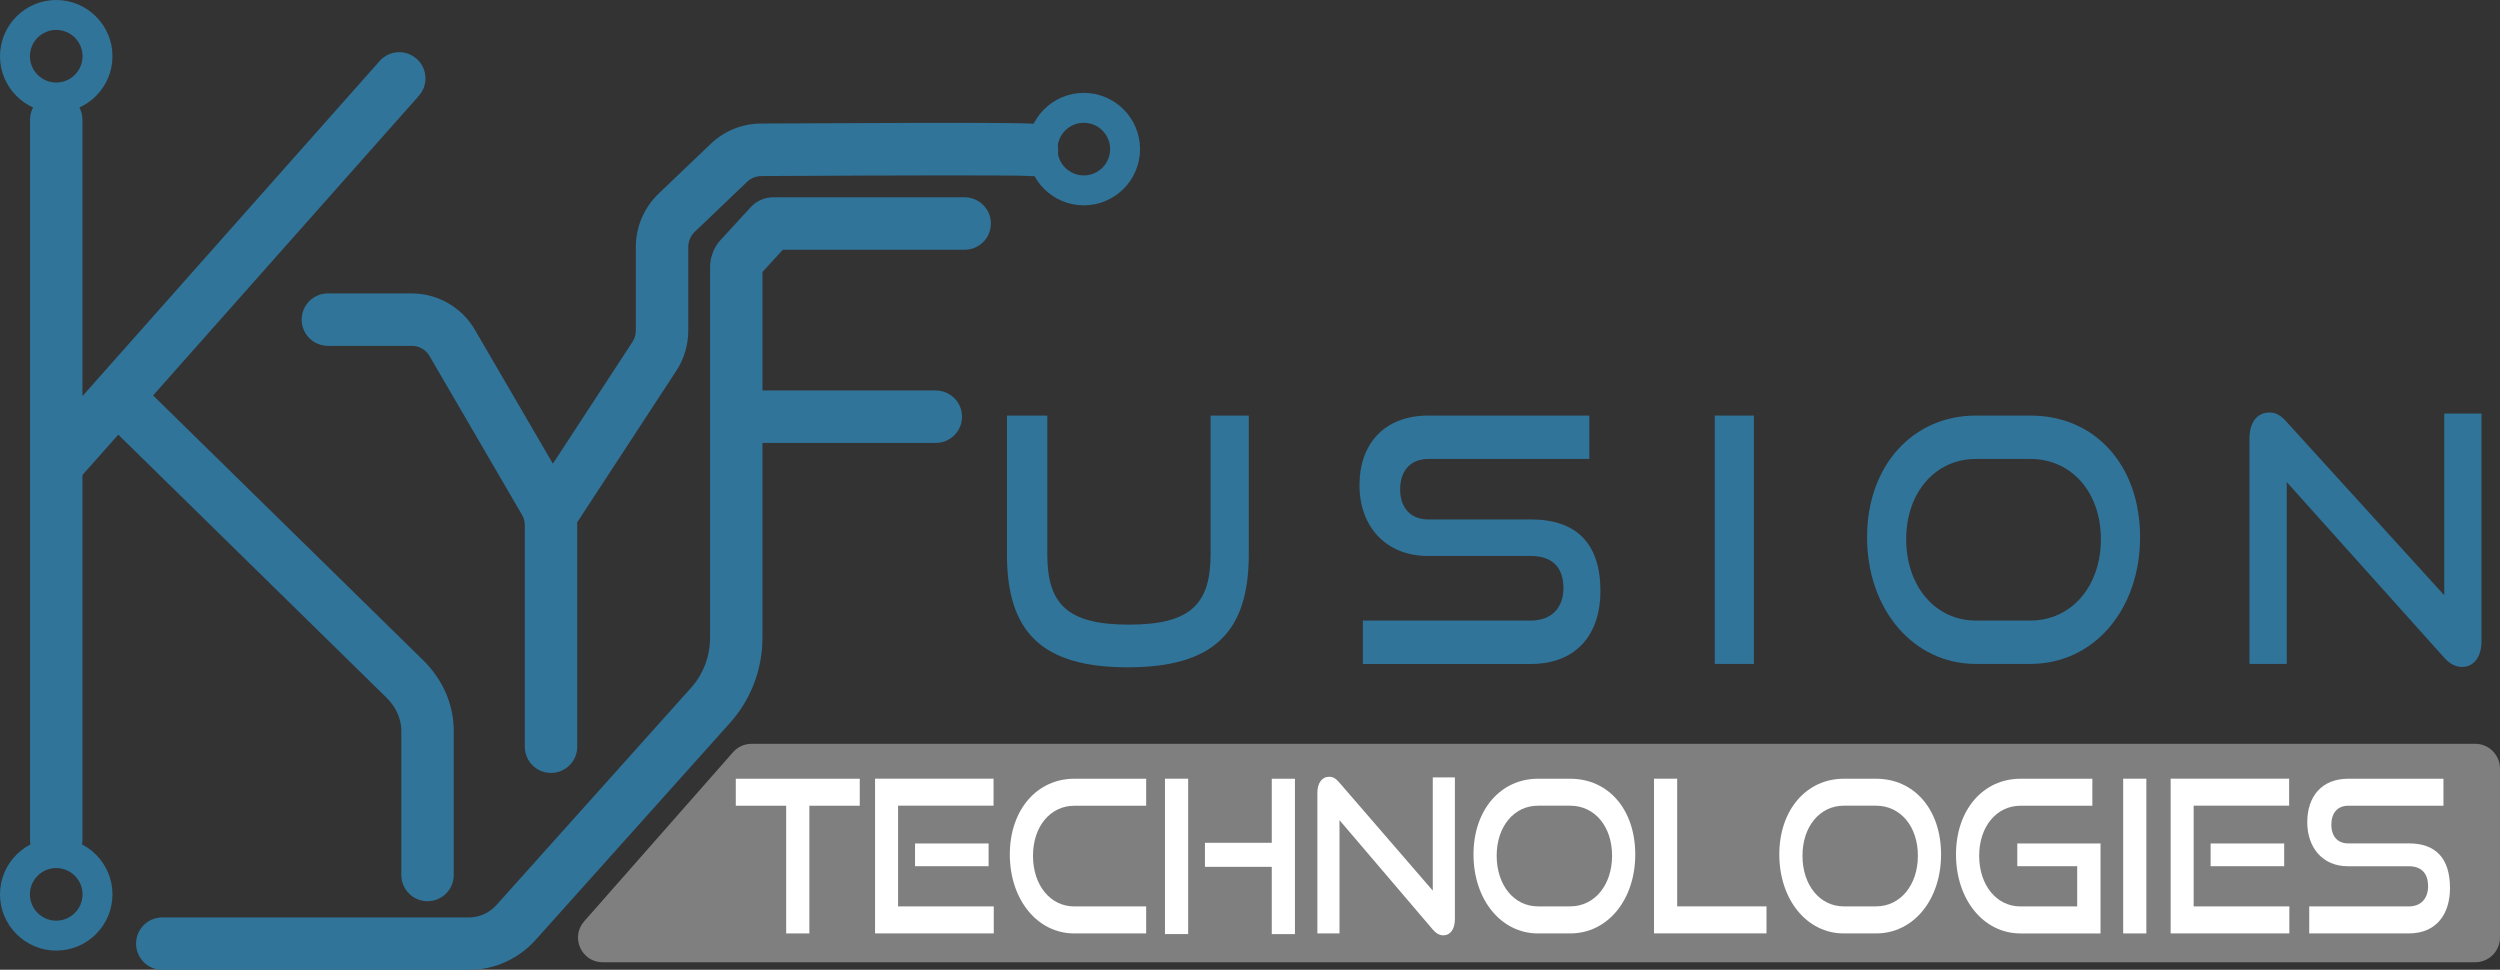
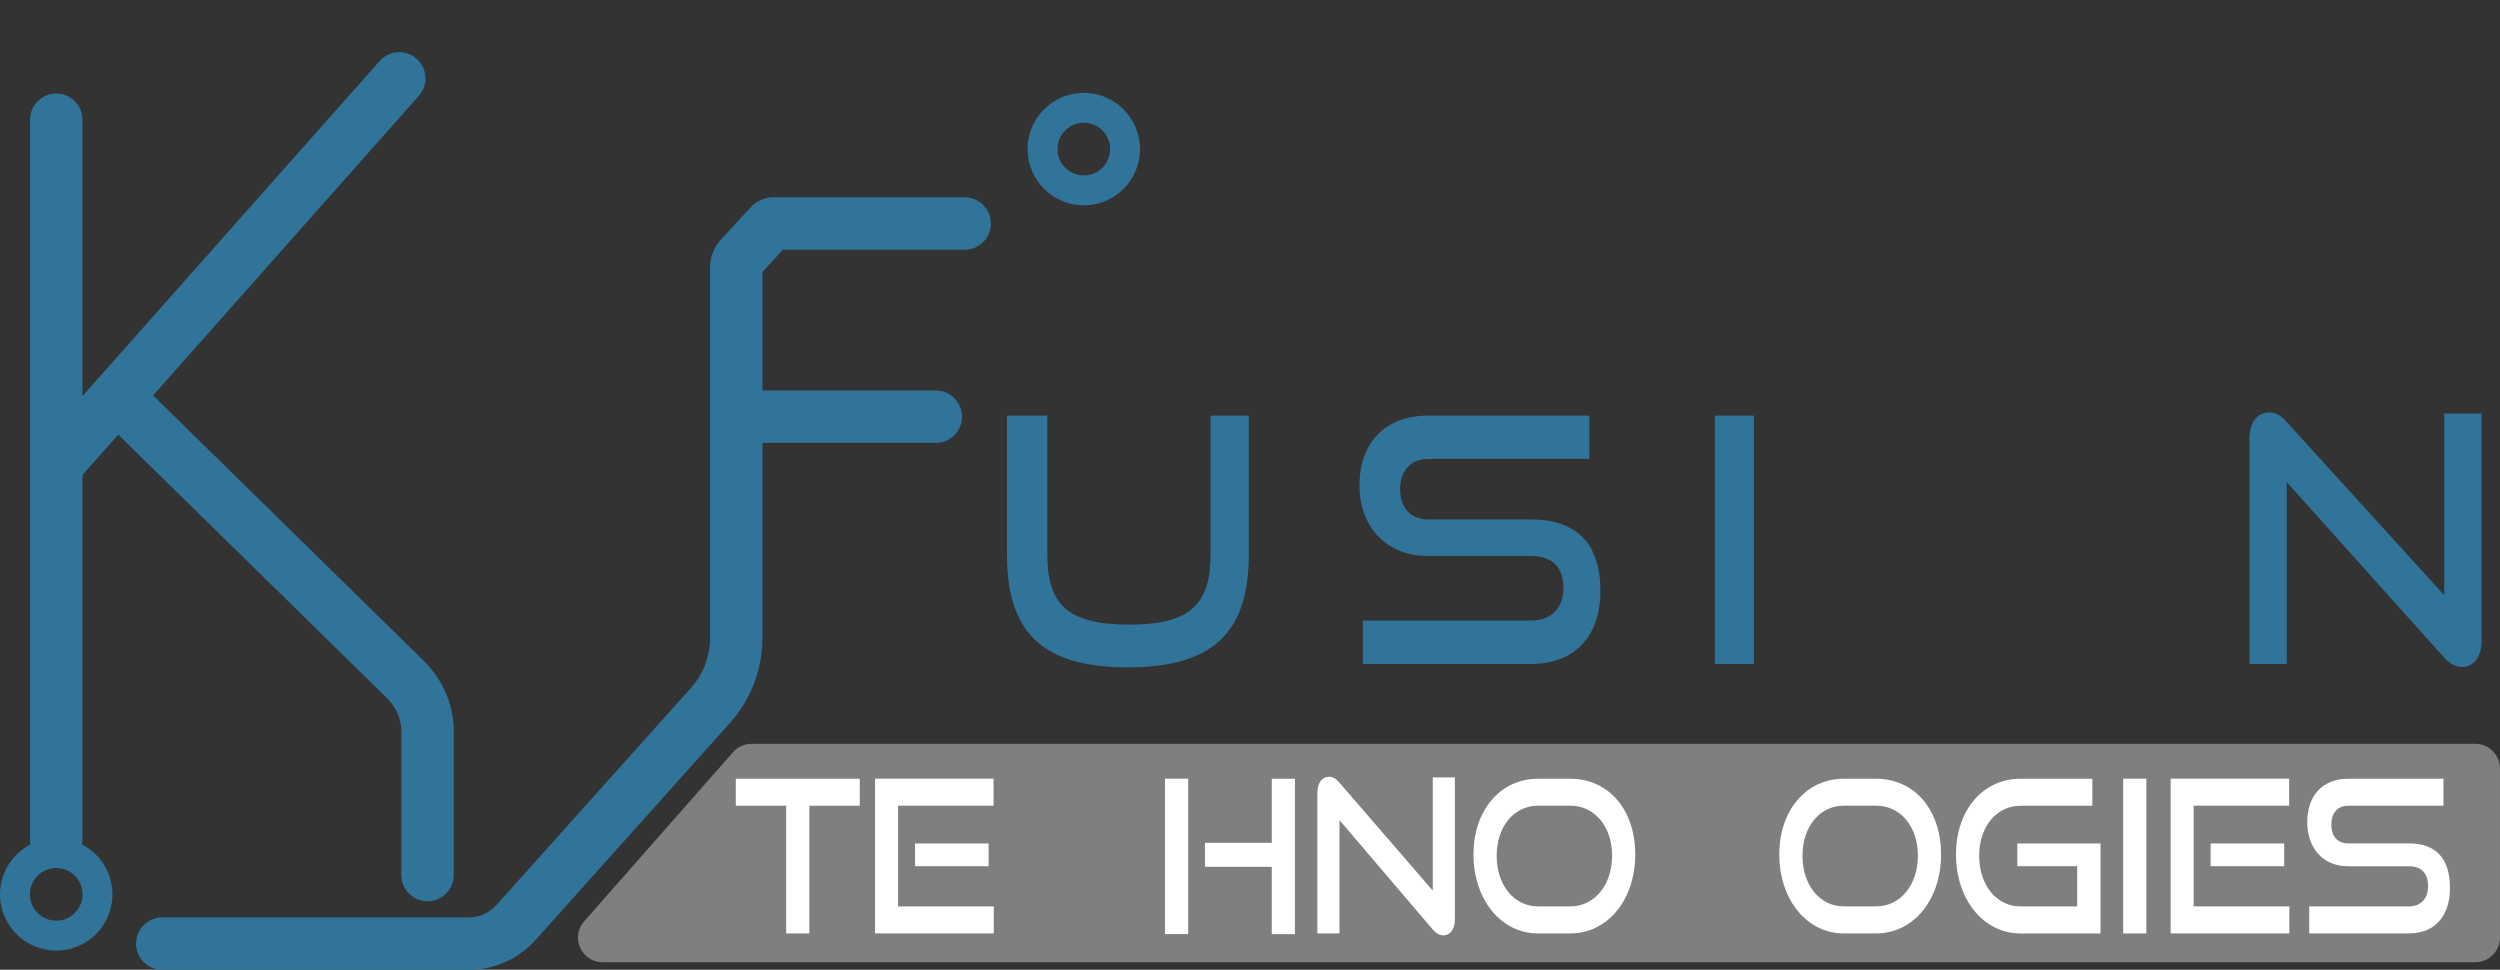
<svg xmlns="http://www.w3.org/2000/svg" id="Layer_1" data-name="Layer 1" viewBox="0 0 470.31 182.43">
  <rect x="0" y="0" width="470.31" height="182.43" fill="#333333" stroke="none" />
  <defs>
    <style>
      .cls-1 {
        fill: #7f7f7f;
      }

      .cls-2 {
        fill: #fff;
      }

      .cls-3 {
        fill: #30749a;
      }
    </style>
  </defs>
-   <path class="cls-3" d="M10.58,21.16C4.75,21.16,0,16.42,0,10.58S4.75,0,10.58,0s10.58,4.75,10.58,10.58-4.75,10.58-10.58,10.58ZM10.58,5.63c-2.73,0-4.95,2.22-4.95,4.95s2.22,4.95,4.95,4.95,4.95-2.22,4.95-4.95-2.22-4.95-4.95-4.95Z" />
  <path class="cls-3" d="M181.48,37.11h-36.02c-1.67,0-3.28.75-4.36,2.01l-5.68,6.18-.31.38c-.99,1.32-1.53,2.95-1.53,4.59v69.65c0,3.53-1.26,6.89-3.56,9.45l-36.6,40.86c-1.34,1.5-3.22,2.36-5.15,2.36H30.53c-2.72,0-4.93,2.21-4.93,4.93s2.21,4.93,4.93,4.93h57.75c4.73,0,9.28-2.06,12.49-5.64l36.6-40.86c3.91-4.37,6.07-10.06,6.07-16.02v-36.61h32.61c2.72,0,4.93-2.21,4.93-4.93s-2.21-4.93-4.93-4.93h-32.61v-22.3l3.84-4.18h34.2c2.72,0,4.93-2.21,4.93-4.93s-2.21-4.93-4.93-4.93Z" />
  <path class="cls-3" d="M79.59,124.19l-50.79-49.8,50-56.37c1.81-2.03,1.62-5.15-.42-6.96-2.04-1.81-5.15-1.62-6.96.42L15.51,74.52V22.52c0-2.72-2.21-4.93-4.93-4.93s-4.93,2.21-4.93,4.93v135.43c0,2.72,2.21,4.93,4.93,4.93s4.93-2.21,4.93-4.93v-68.59l6.74-7.59,50.44,49.46c1.81,1.78,2.81,4,2.81,6.26v27.12c0,2.72,2.21,4.93,4.93,4.93s4.93-2.21,4.93-4.93v-27.12c0-4.93-2.05-9.65-5.76-13.29Z" />
-   <path class="cls-3" d="M195.08,23.36c-.75-.15-2.01-.4-51.91-.12-3.55.02-6.91,1.38-9.48,3.84l-9.8,9.36c-2.72,2.6-4.28,6.25-4.28,10.02v15.71c0,.78-.23,1.54-.65,2.19l-14.95,22.87-14.69-25.22c-2.45-4.2-6.99-6.81-11.85-6.81h-15.79c-2.72,0-4.93,2.21-4.93,4.93s2.21,4.93,4.93,4.93h15.79c1.37,0,2.64.73,3.33,1.91l17.41,29.9c.34.59.52,1.26.52,1.94v41.67c0,2.72,2.21,4.93,4.93,4.93s4.93-2.21,4.93-4.93v-41.67c0-.17-.03-.34-.03-.51l18.66-28.53c1.48-2.26,2.26-4.88,2.26-7.58v-15.71c0-1.09.45-2.14,1.24-2.89l9.8-9.36c.74-.71,1.71-1.1,2.73-1.11,28.78-.16,47.97-.17,50.25-.02,2.57.35,4.96-1.36,5.47-3.92.53-2.67-1.2-5.27-3.86-5.8Z" />
  <path class="cls-3" d="M10.58,178.83c-5.83,0-10.58-4.75-10.58-10.58s4.75-10.58,10.58-10.58,10.58,4.75,10.58,10.58-4.75,10.58-10.58,10.58ZM10.58,163.3c-2.73,0-4.95,2.22-4.95,4.95s2.22,4.95,4.95,4.95,4.95-2.22,4.95-4.95-2.22-4.95-4.95-4.95Z" />
  <path class="cls-3" d="M203.89,38.63c-5.83,0-10.58-4.75-10.58-10.58s4.75-10.58,10.58-10.58,10.58,4.75,10.58,10.58-4.75,10.58-10.58,10.58ZM203.89,23.1c-2.73,0-4.95,2.22-4.95,4.95s2.22,4.95,4.95,4.95,4.95-2.22,4.95-4.95-2.22-4.95-4.95-4.95Z" />
  <path class="cls-1" d="M465.67,181.03H113.39c-4,0-6.13-4.71-3.49-7.71l28-31.81c.88-1,2.15-1.58,3.49-1.58h324.27c2.56,0,4.64,2.08,4.64,4.64v31.81c0,2.56-2.08,4.64-4.64,4.64Z" />
  <g>
    <path class="cls-2" d="M147.9,175.6v-24.02h-9.48v-5.08h23.32v5.08h-9.48v24.02h-4.36Z" />
    <path class="cls-2" d="M164.62,175.6v-29.11h22.29v5.08h-17.96v18.94h18v5.08h-22.33ZM172.14,162.95v-4.28h13.84v4.28h-13.84Z" />
-     <path class="cls-2" d="M202.09,175.6c-6.97,0-12.12-6.41-12.12-14.85s5.15-14.25,12.12-14.25h13.53v5.08h-13.53c-4.47,0-7.76,3.88-7.76,9.41s3.26,9.53,7.76,9.53h13.53v5.08h-13.53Z" />
    <path class="cls-2" d="M219.16,175.72v-29.23h4.36v29.23h-4.36ZM239.25,175.72v-12.65h-12.57v-4.52h12.57v-12.05h4.36v29.23h-4.36Z" />
    <path class="cls-2" d="M251.99,154.3v21.3h-4.16v-26.43c0-1.88.86-3.04,2.23-3.04.65,0,1.2.28,1.86,1.04l17.62,20.38v-21.3h4.16v26.67c0,1.92-.89,3.04-2.16,3.04-.72,0-1.37-.36-1.99-1.08l-17.55-20.58Z" />
    <path class="cls-2" d="M289.32,175.6c-6.97,0-12.12-6.41-12.12-14.85s5.15-14.25,12.12-14.25h6.08c7.21,0,12.23,5.81,12.23,14.25s-5.12,14.85-12.23,14.85h-6.08ZM295.4,170.51c4.6,0,7.87-4.04,7.87-9.53s-3.26-9.41-7.87-9.41h-6.08c-4.46,0-7.76,3.88-7.76,9.41s3.26,9.53,7.76,9.53h6.08Z" />
-     <path class="cls-2" d="M311.16,175.6v-29.11h4.36v24.02h16.8v5.08h-21.16Z" />
    <path class="cls-2" d="M346.85,175.6c-6.97,0-12.12-6.41-12.12-14.85s5.15-14.25,12.12-14.25h6.08c7.21,0,12.23,5.81,12.23,14.25s-5.12,14.85-12.23,14.85h-6.08ZM352.93,170.51c4.6,0,7.87-4.04,7.87-9.53s-3.26-9.41-7.87-9.41h-6.08c-4.46,0-7.76,3.88-7.76,9.41s3.26,9.53,7.76,9.53h6.08Z" />
    <path class="cls-2" d="M380.09,175.6c-6.97,0-12.12-6.41-12.12-14.85s5.15-14.25,12.12-14.25h13.53v5.08h-13.53c-4.46,0-7.76,3.88-7.76,9.41s3.26,9.53,7.76,9.53h10.68v-7.57h-11.27v-4.28h15.66v16.94h-15.08Z" />
    <path class="cls-2" d="M399.42,175.6v-29.11h4.36v29.11h-4.36Z" />
    <path class="cls-2" d="M408.35,175.6v-29.11h22.29v5.08h-17.96v18.94h18v5.08h-22.33ZM415.87,162.95v-4.28h13.84v4.28h-13.84Z" />
    <path class="cls-2" d="M434.42,175.6v-5.08h18.72c2.34,0,3.64-1.52,3.64-3.8,0-2.48-1.31-3.76-3.64-3.76h-11.47c-4.71,0-7.62-3.48-7.62-8.29s2.71-8.17,7.69-8.17h17.93v5.08h-17.93c-1.99,0-3.16,1.36-3.16,3.56s1.2,3.52,3.12,3.52h11.44c5.05,0,7.76,2.76,7.76,8.41,0,4.88-2.54,8.53-7.76,8.53h-18.72Z" />
  </g>
  <g>
    <path class="cls-3" d="M227.74,78.18h7.19v26.09c0,14.46-6.43,21.27-22.78,21.27s-22.72-6.81-22.72-21.27v-26.09h7.59v26.09c0,9.38,3.77,13.24,15.36,13.24s15.36-3.86,15.36-13.24v-26.09Z" />
    <path class="cls-3" d="M256.39,124.9v-8.16h31.59c3.94,0,6.14-2.44,6.14-6.11,0-3.99-2.2-6.04-6.14-6.04h-19.36c-7.94,0-12.87-5.59-12.87-13.3s4.58-13.11,12.98-13.11h30.26v8.16h-30.26c-3.36,0-5.33,2.19-5.33,5.72s2.03,5.66,5.28,5.66h19.3c8.52,0,13.1,4.43,13.1,13.5,0,7.84-4.29,13.69-13.1,13.69h-31.59Z" />
    <path class="cls-3" d="M322.59,124.9v-46.72h7.36v46.72h-7.36Z" />
-     <path class="cls-3" d="M371.7,124.9c-11.77,0-20.46-10.28-20.46-23.84s8.7-22.88,20.46-22.88h10.26c12.17,0,20.64,9.32,20.64,22.88s-8.64,23.84-20.64,23.84h-10.26ZM381.96,116.74c7.77,0,13.27-6.49,13.27-15.3s-5.51-15.1-13.27-15.1h-10.26c-7.54,0-13.1,6.23-13.1,15.1s5.51,15.3,13.1,15.3h10.26Z" />
    <path class="cls-3" d="M430.19,90.71v34.19h-7.01v-42.42c0-3.02,1.45-4.88,3.77-4.88,1.1,0,2.03.45,3.13,1.67l29.74,32.71v-34.19h7.01v42.8c0,3.08-1.51,4.88-3.65,4.88-1.22,0-2.32-.58-3.36-1.74l-29.62-33.03Z" />
  </g>
</svg>